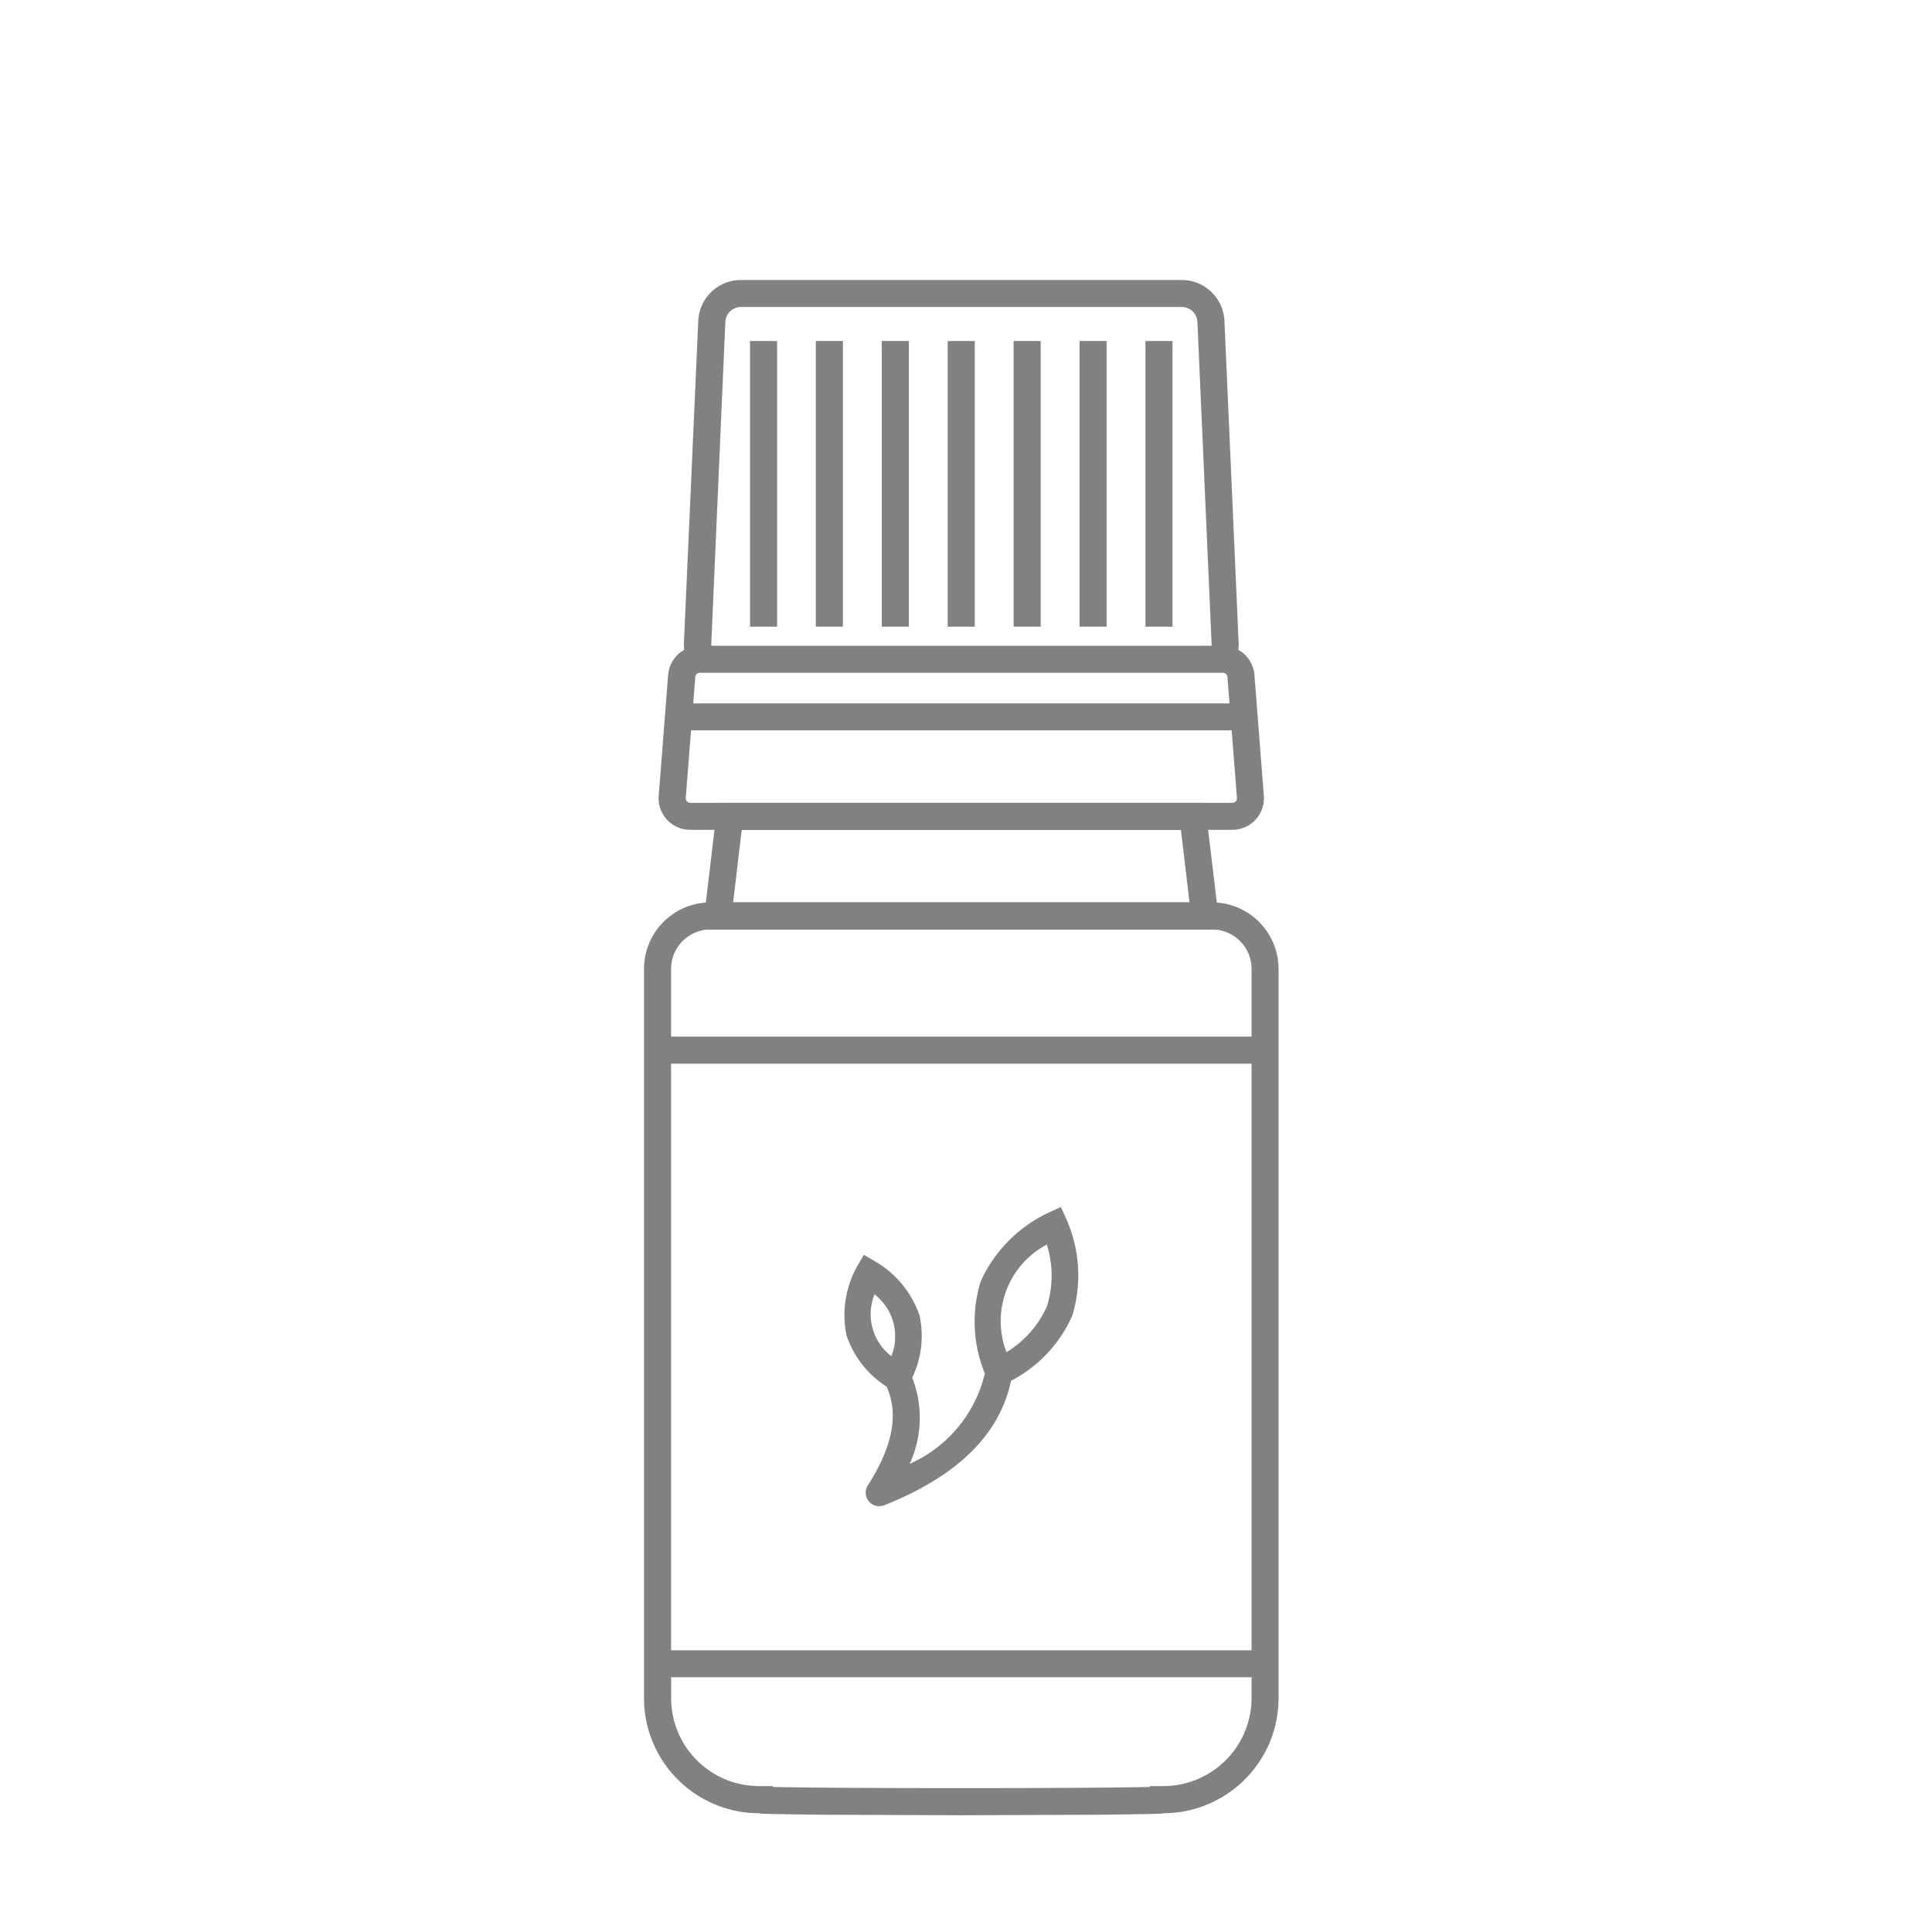
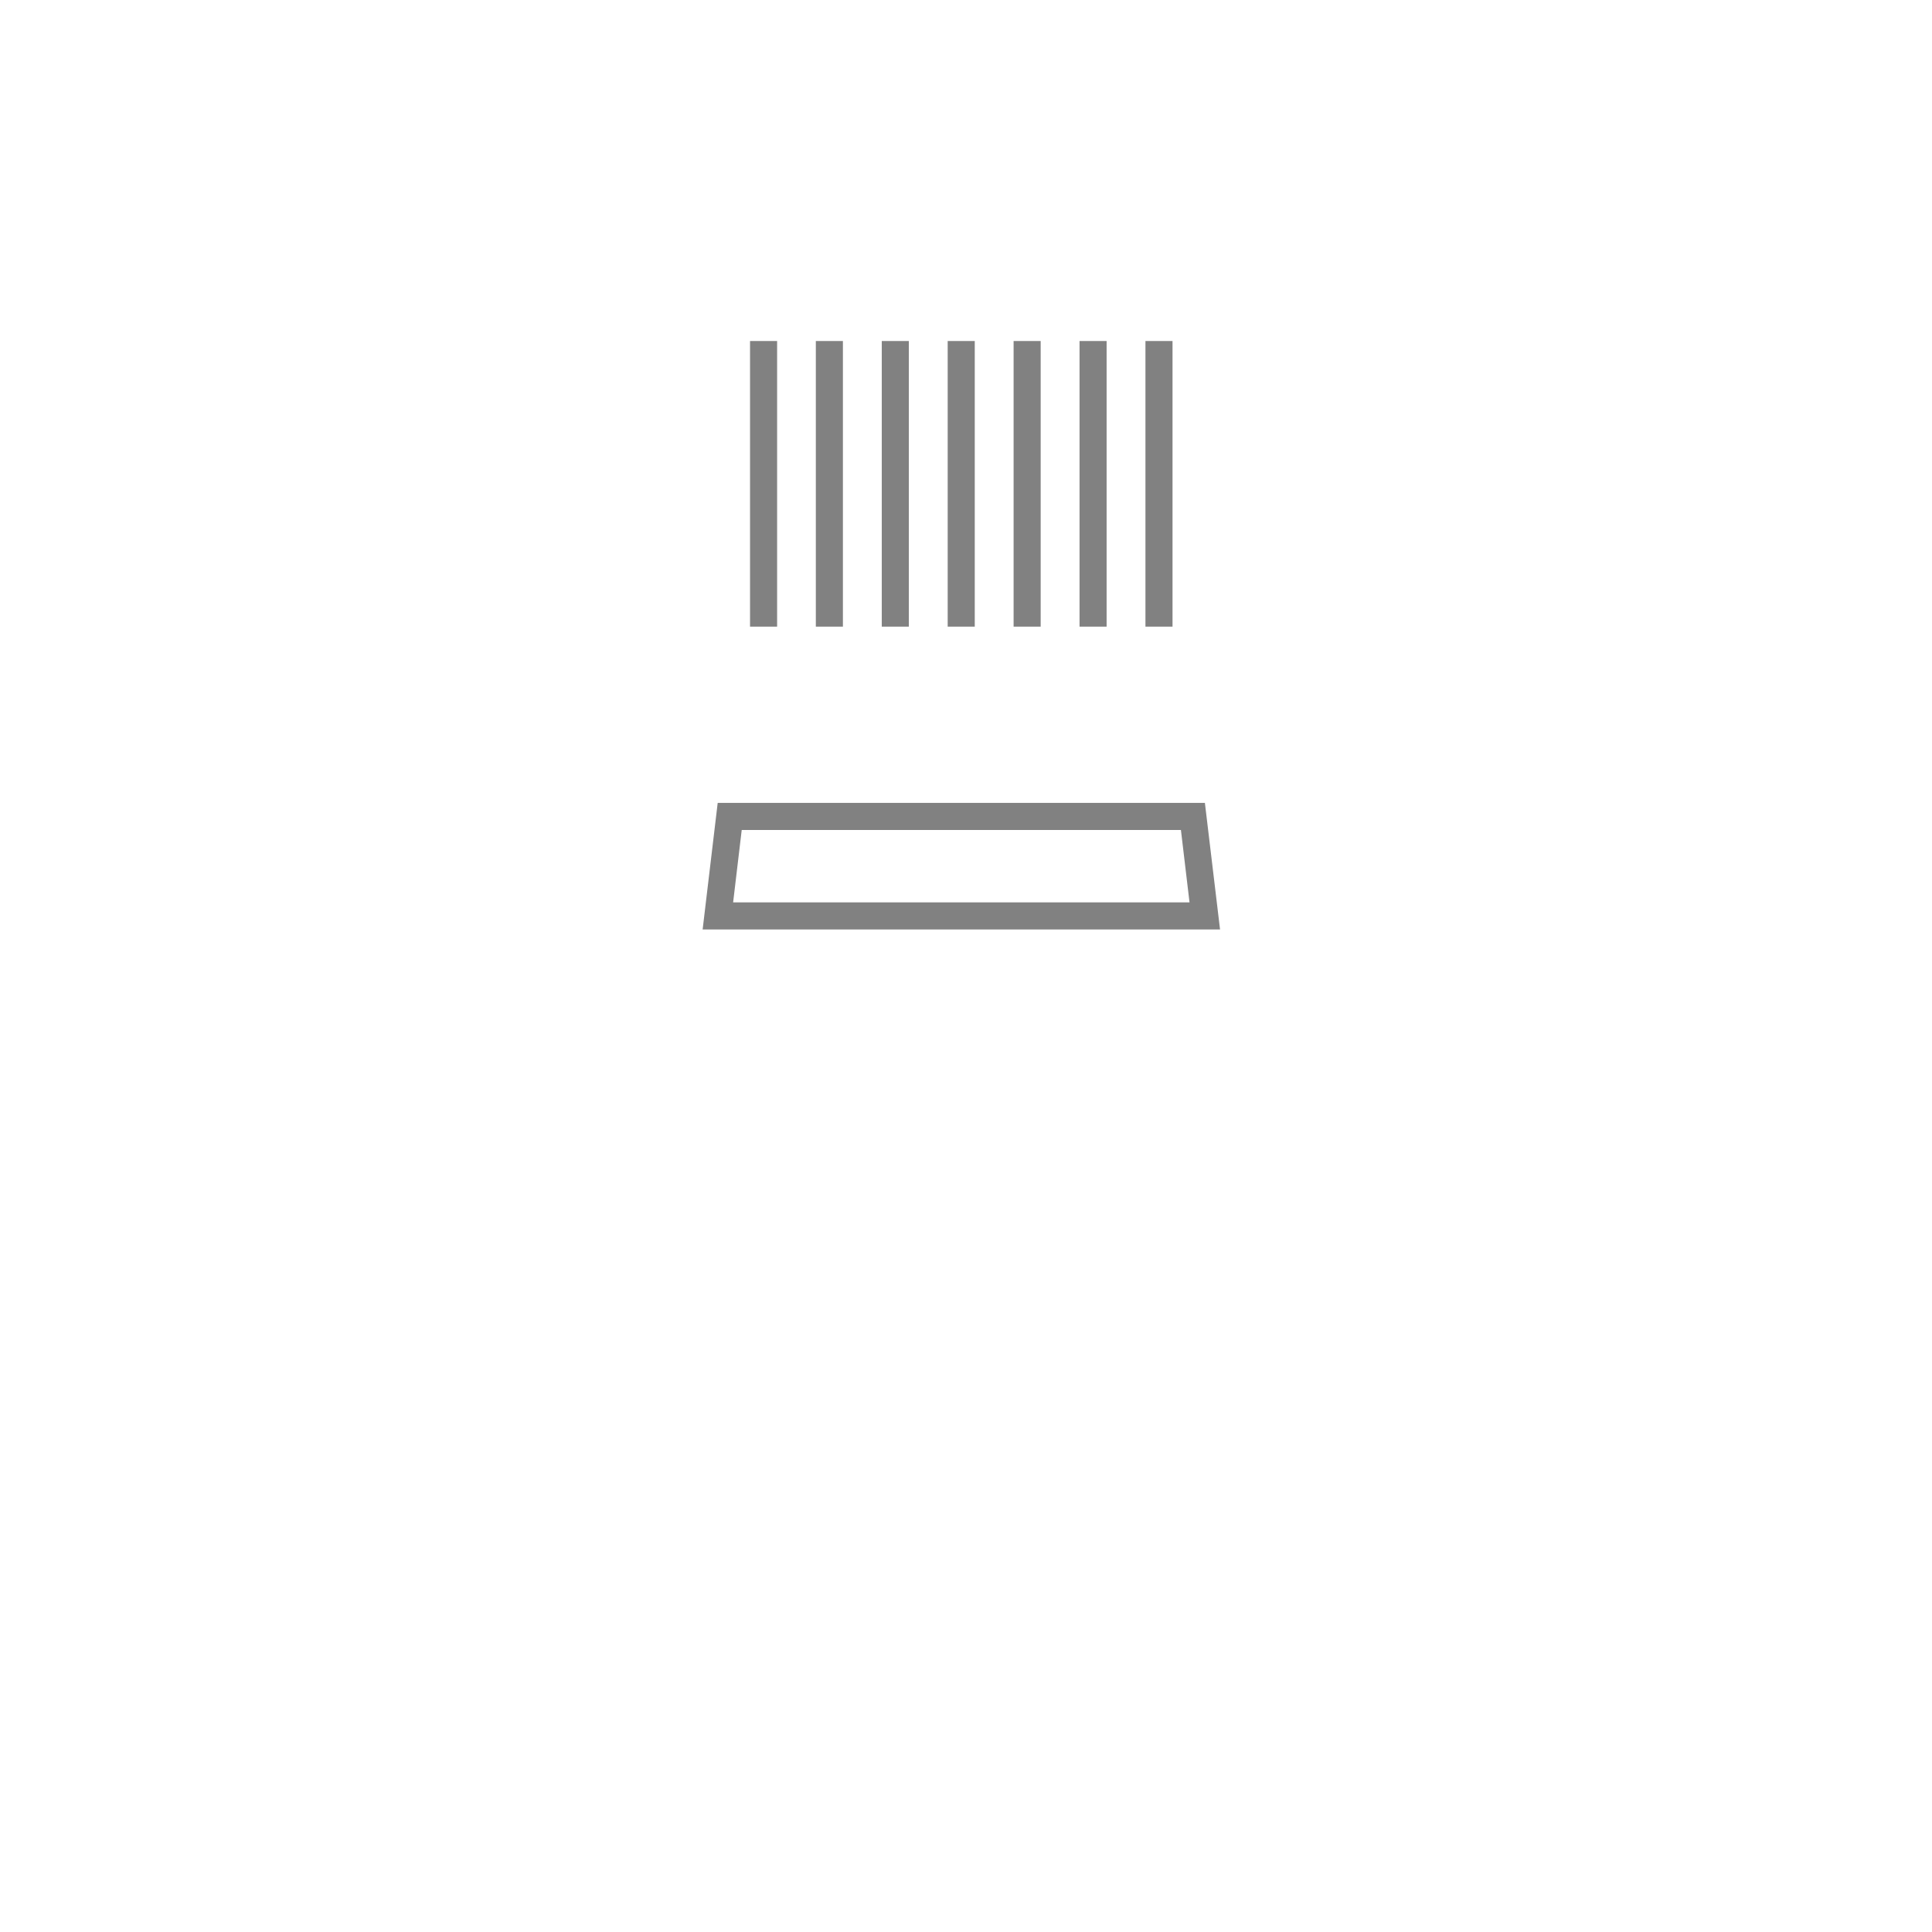
<svg xmlns="http://www.w3.org/2000/svg" width="69" height="69" fill="#818181">
  <path d="M43.573 33.195H25.094l.538-4.52h17.4zm-17.39-.967h16.3l-.307-2.586H26.49zm1.571-9.849h-.967v-10.2h.967zm2.35-10.2h-.967v10.2h.967zm2.355 0h-.967v10.2h.967zm2.354 0h-.967v10.2h.967zm2.354 0H36.2v10.2h.967zm2.355 0h-.967v10.2h.967zm2.354 0h-.967v10.2h.967z" />
-   <path d="M45.138 28.428l-.337-4.326a1.13 1.13 0 0 0-.576-.894 1.01 1.01 0 0 0 .014-.209l-.509-11.537c-.035-.819-.71-1.464-1.529-1.462H26.467c-.819-.002-1.494.643-1.529 1.462l-.514 11.537a1.01 1.01 0 0 0 .014.209 1.13 1.13 0 0 0-.576.894l-.337 4.326c-.023.312.085.62.298.849s.512.359.825.359h19.366c.313 0 .612-.13.825-.359s.321-.537.298-.849zm-1.46-4.4a.16.16 0 0 1 .158.146l.074.947H24.759l.074-.947a.16.16 0 0 1 .158-.146zM25.905 11.502a.56.56 0 0 1 .563-.538h15.734a.56.56 0 0 1 .563.538l.508 11.537c-.004.021-.01.023-.016.023h-17.84c-.019-.012-.019-.018-.016-.023zm18.228 17.12c-.031.033-.075.052-.121.051H24.654a.16.16 0 0 1-.163-.172l.189-2.417h19.308l.189 2.417a.16.16 0 0 1-.045.123zm-.843 3.606H25.376A2.38 2.38 0 0 0 23 34.604v26.044c.003 2.261 1.829 4.096 4.09 4.11a1.18 1.18 0 0 0 .157.017l.471.014 1.642.023 4.97.018 4.97-.018 1.642-.023.471-.014a1.18 1.18 0 0 0 .157-.017c2.261-.013 4.089-1.847 4.093-4.109V34.604a2.38 2.38 0 0 0-2.373-2.376zm-17.916.967H43.29a1.41 1.41 0 0 1 1.409 1.409v2.417H23.967v-2.417a1.41 1.41 0 0 1 1.409-1.409zm19.325 4.794v20.949H23.967V37.989zm-3.142 25.8h-.483v.03c-2.1.057-11.382.057-13.479 0v-.03h-.483c-1.735 0-3.142-1.407-3.142-3.142v-.746h20.729v.743a3.15 3.15 0 0 1-3.144 3.144zm-3.47-20.245l-.2-.436-.437.2a5 5 0 0 0-2.424 2.451 4.87 4.87 0 0 0 .147 3.292c-.341 1.438-1.335 2.633-2.686 3.231a3.93 3.93 0 0 0 .092-3.08 3.43 3.43 0 0 0 .261-2.222 3.58 3.58 0 0 0-1.571-1.923l-.417-.242-.242.416a3.59 3.59 0 0 0-.379 2.456 3.49 3.49 0 0 0 1.433 1.836c.439.967.225 2.118-.653 3.5-.088.12-.116.274-.076.418a.48.48 0 0 0 .284.316.46.46 0 0 0 .182.036.49.49 0 0 0 .207-.046c2.588-1.031 4.1-2.522 4.5-4.434a4.81 4.81 0 0 0 2.191-2.332h0a4.97 4.97 0 0 0-.212-3.437zm-6.854 2.683a1.89 1.89 0 0 1 .6 2.208 1.89 1.89 0 0 1-.6-2.208zm6.163.418h0c-.304.684-.81 1.258-1.45 1.646a3.09 3.09 0 0 1 1.44-3.842 3.67 3.67 0 0 1 .006 2.2z" />
</svg>